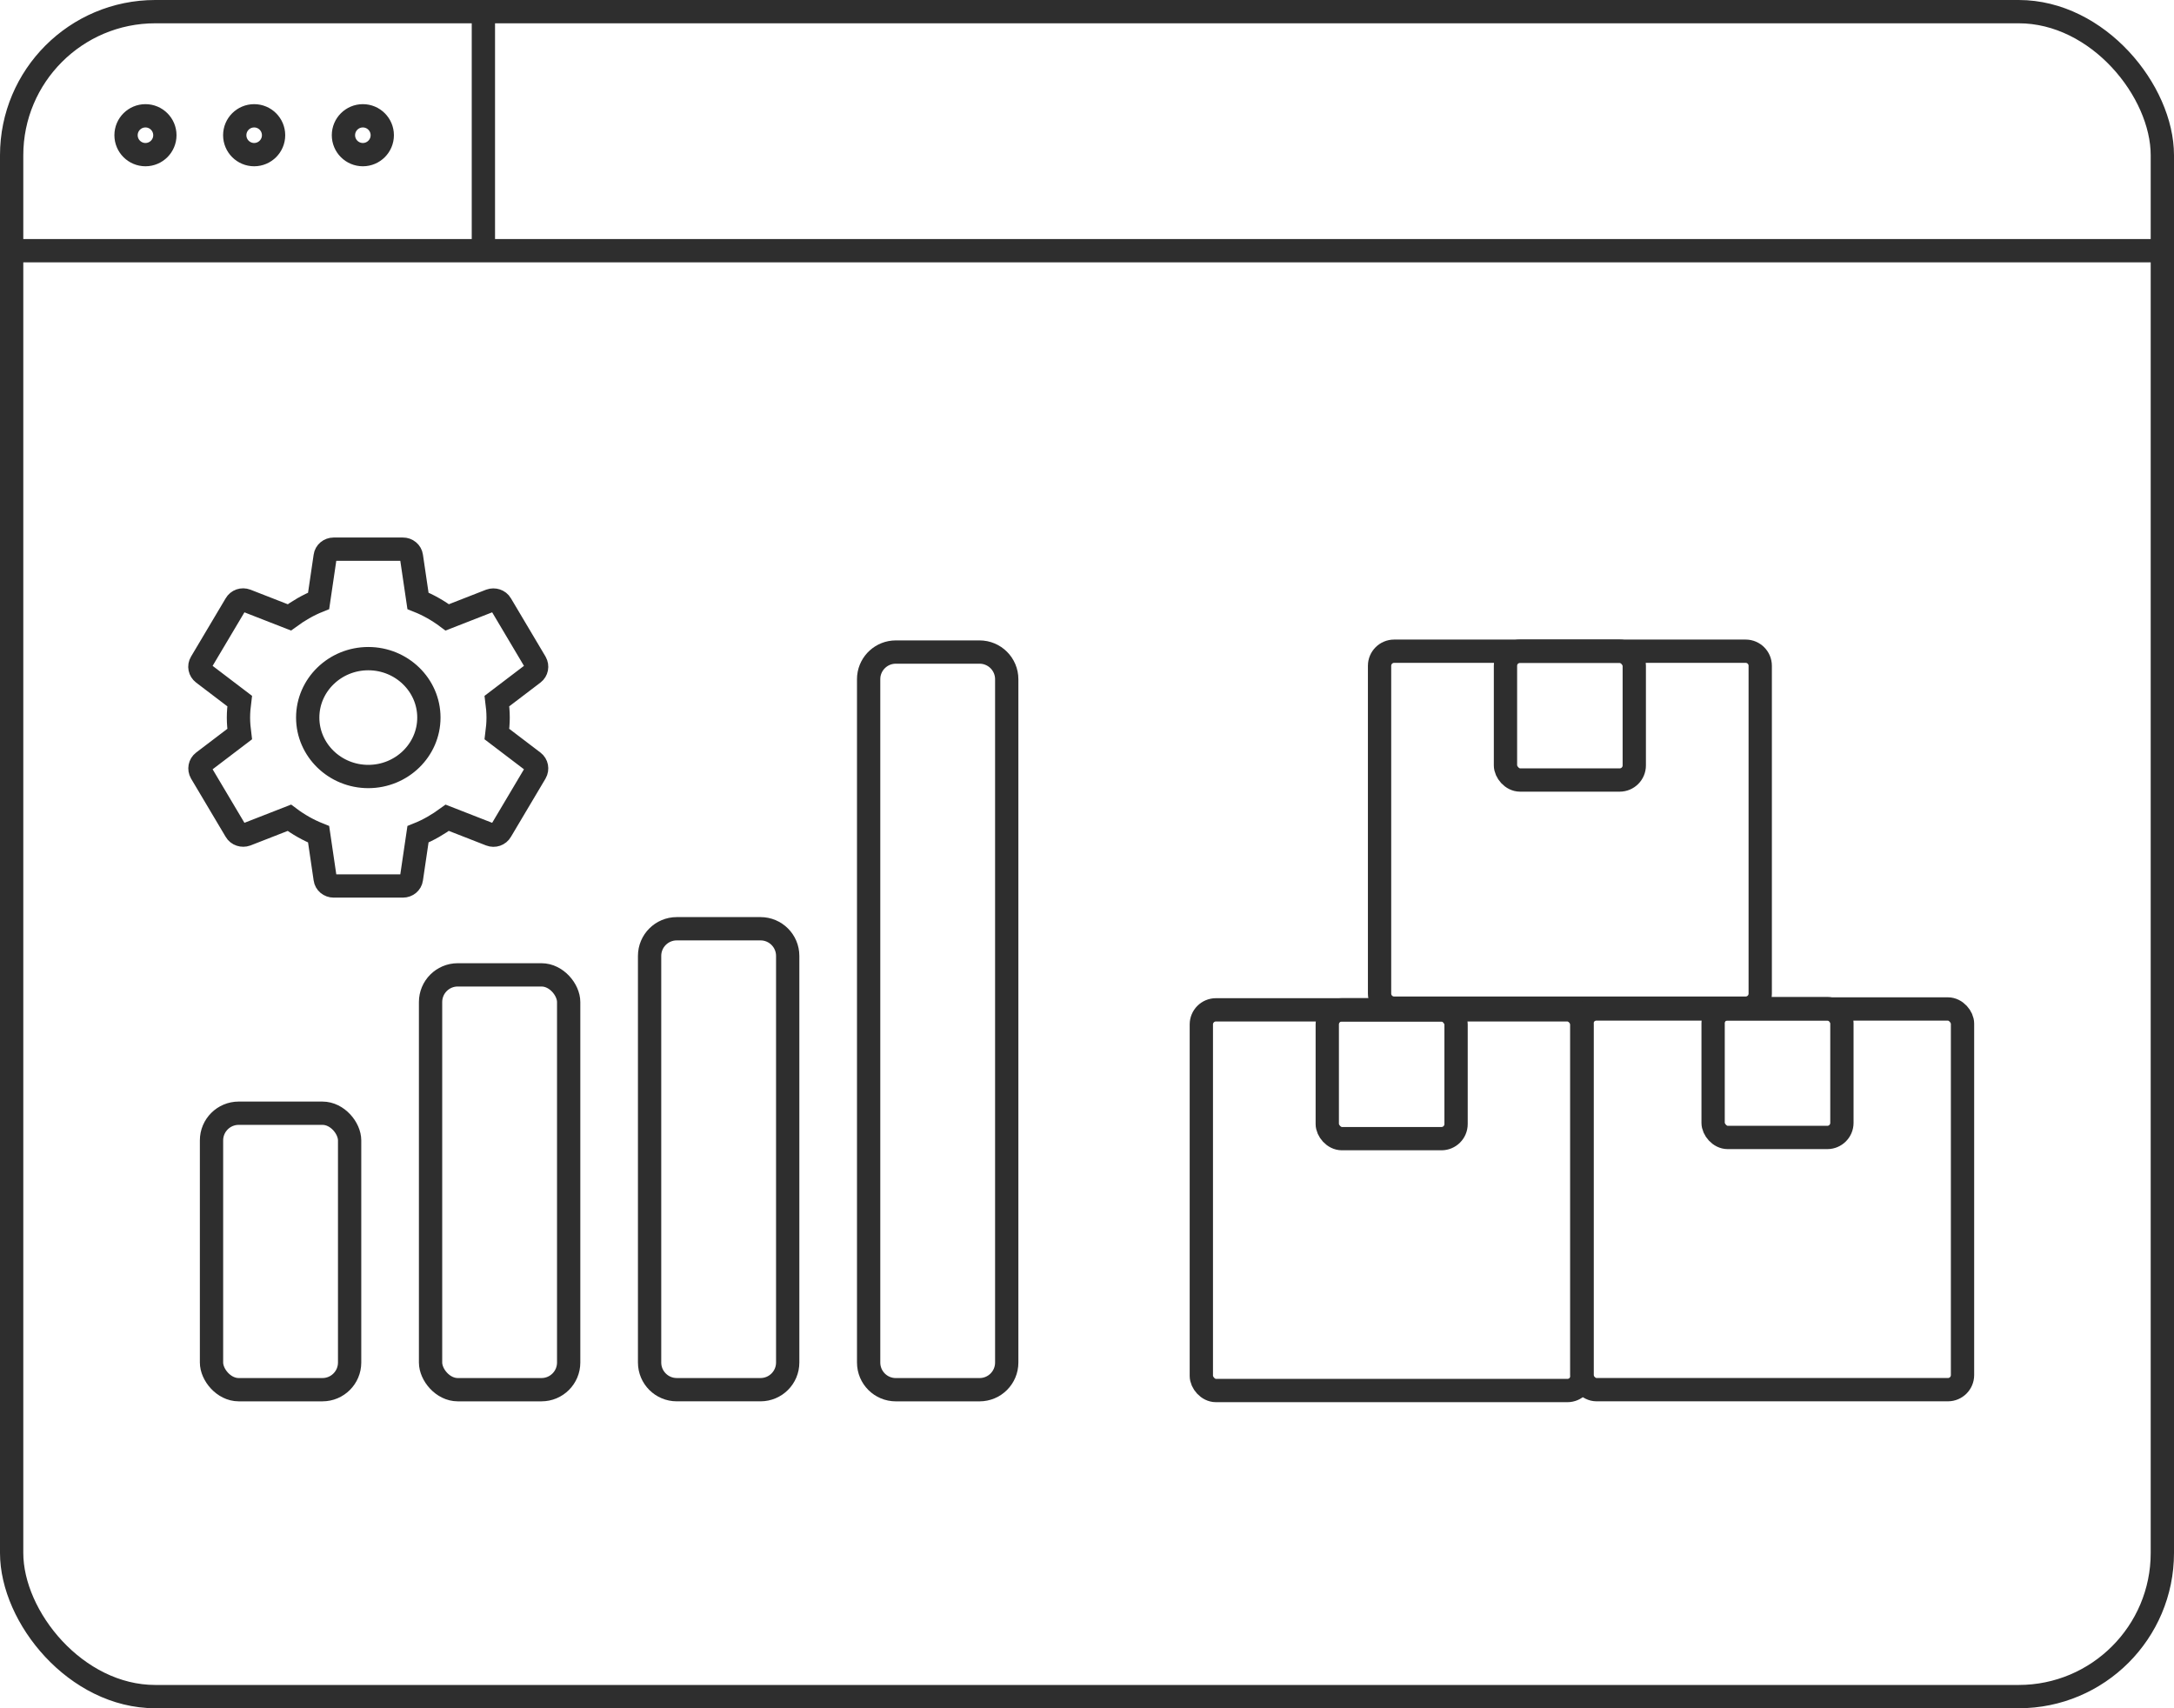
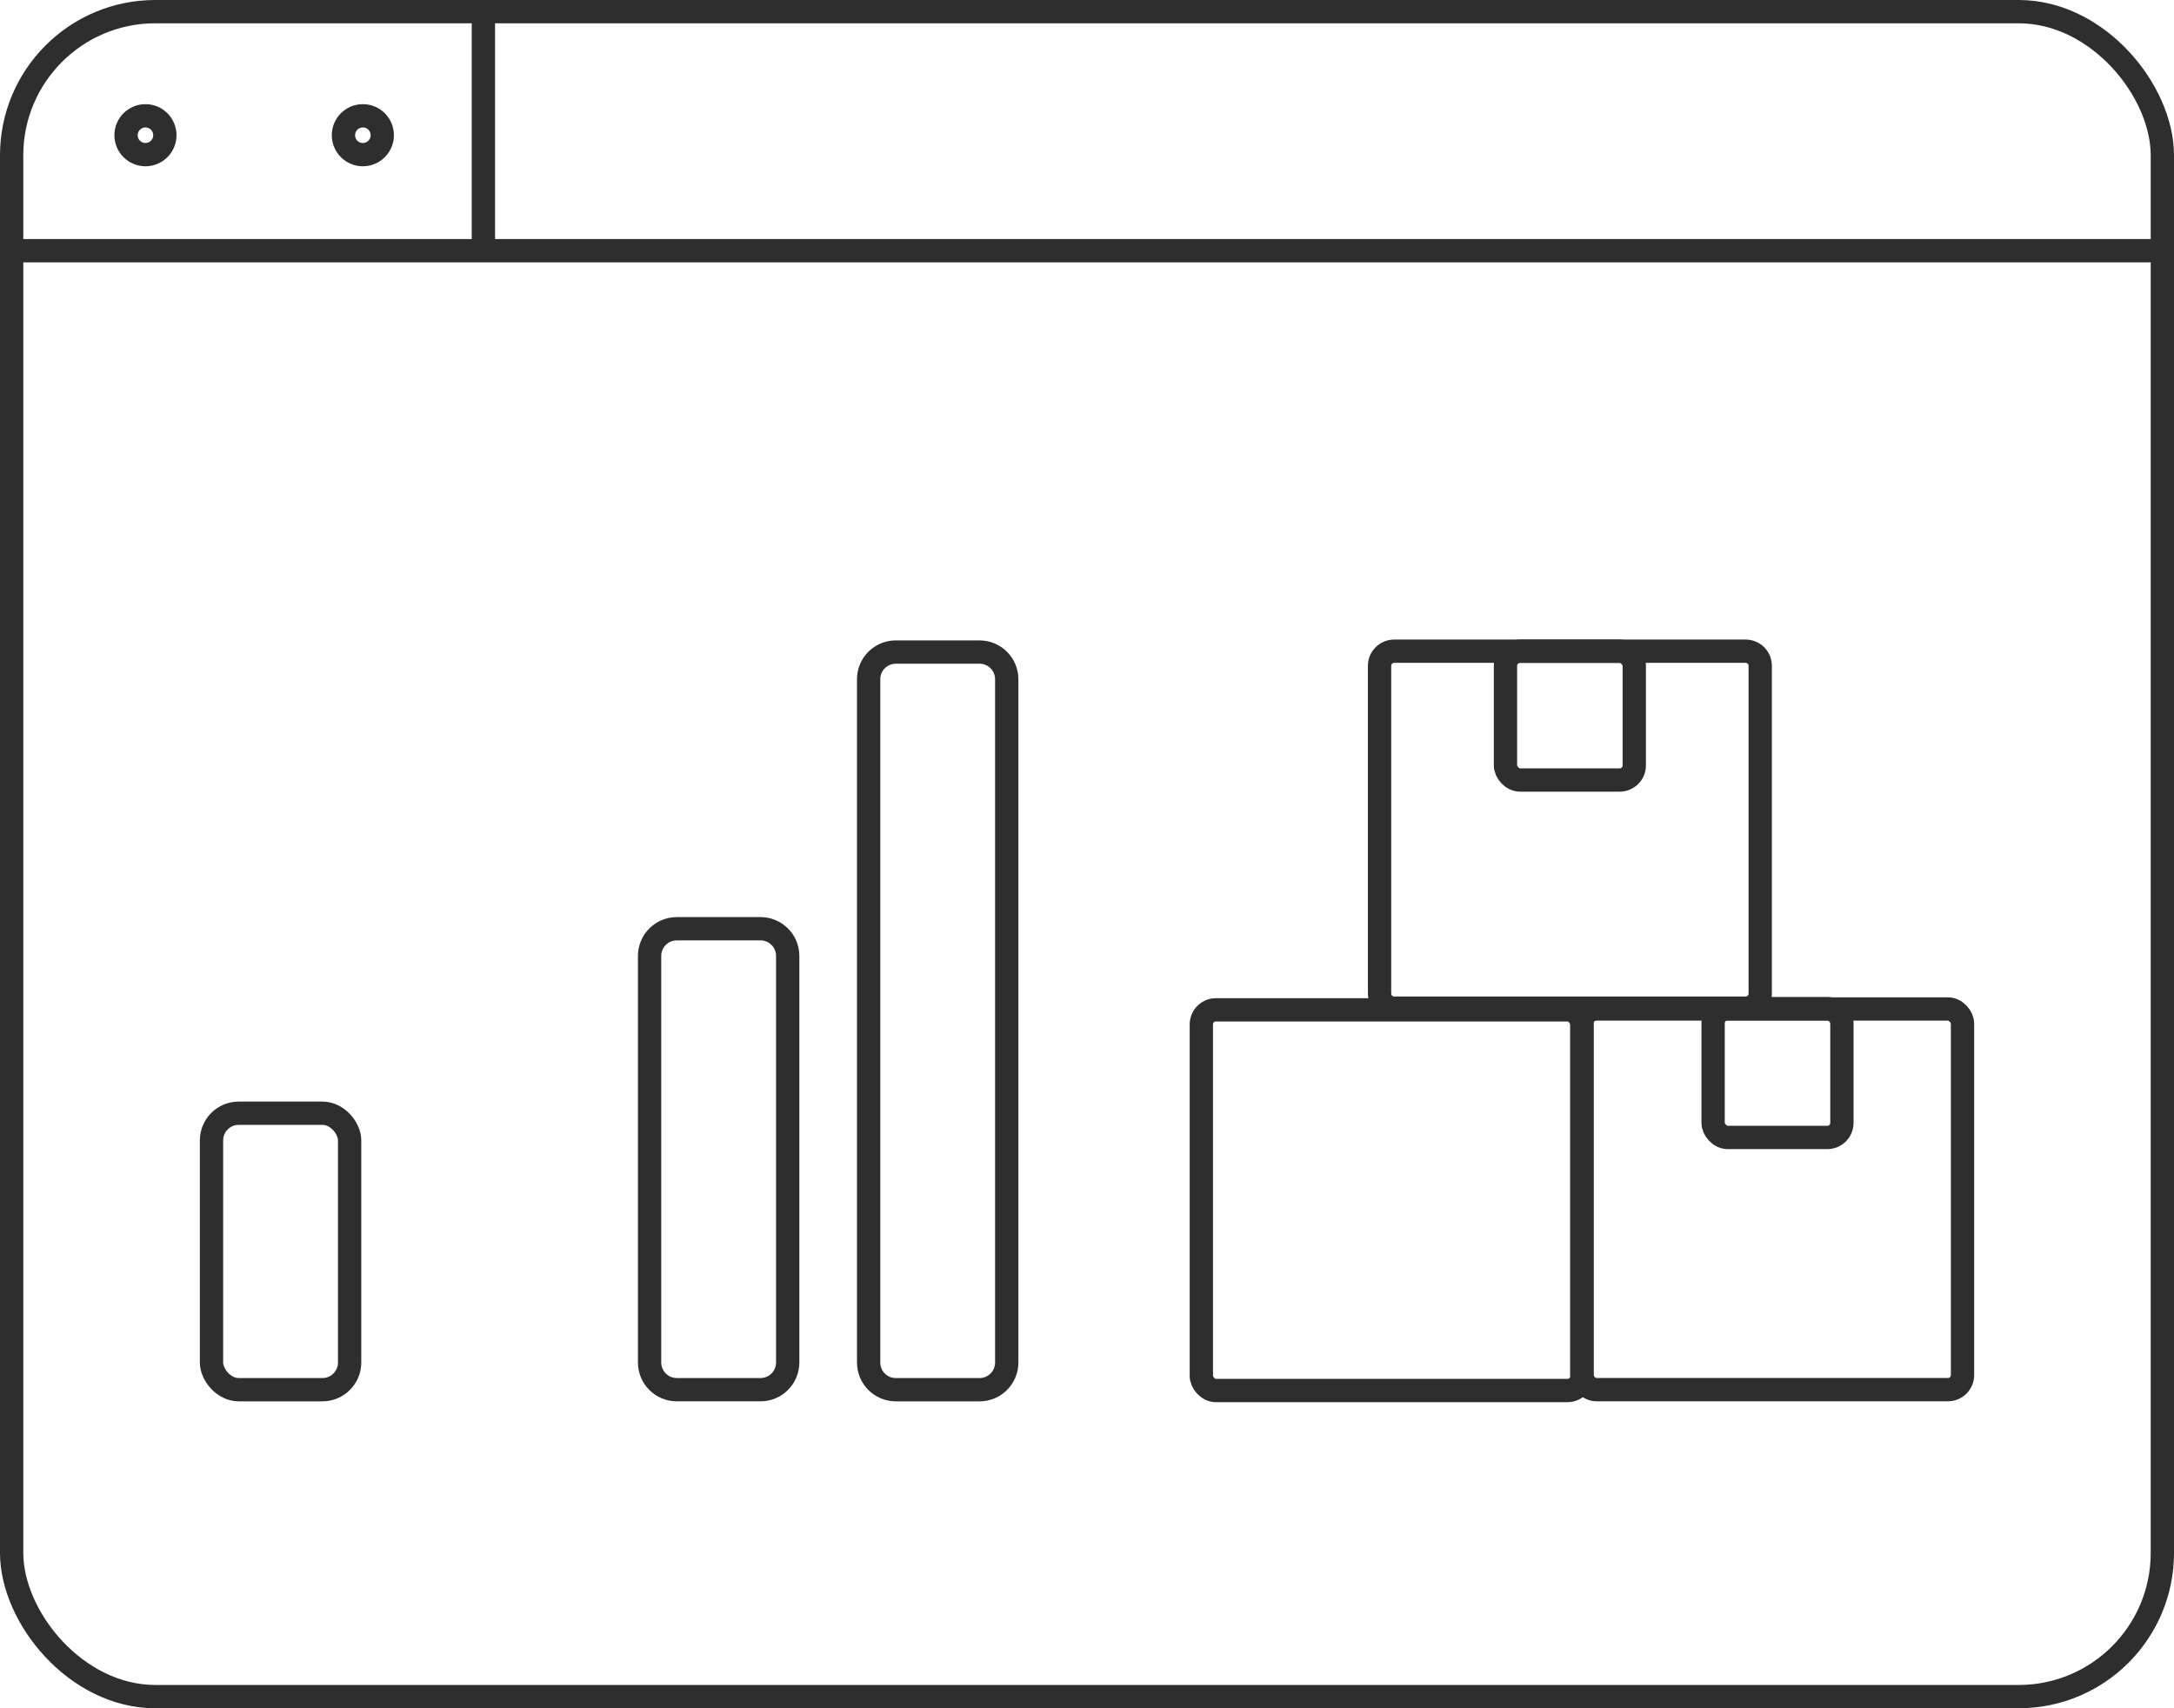
<svg xmlns="http://www.w3.org/2000/svg" width="140" height="110" viewBox="0 0 140 110" fill="none">
  <rect x="0.75" y="0.75" width="138.5" height="108.5" rx="9.25" stroke="#2E2E2E" stroke-width="1.5" />
  <path d="M31.129 0.043V16.147" stroke="#2E2E2E" stroke-width="1.5" />
  <path d="M0 16.143H140" stroke="#2E2E2E" stroke-width="1.5" />
  <circle cx="9.367" cy="8.707" r="1.25" stroke="#2E2E2E" stroke-width="1.5" />
-   <circle cx="16.367" cy="8.707" r="1.25" stroke="#2E2E2E" stroke-width="1.5" />
  <circle cx="23.367" cy="8.707" r="1.25" stroke="#2E2E2E" stroke-width="1.5" />
  <rect x="13.621" y="71.684" width="8.894" height="17.803" rx="1.75" stroke="#2E2E2E" stroke-width="1.5" />
-   <rect x="27.727" y="62.775" width="8.894" height="26.712" rx="1.75" stroke="#2E2E2E" stroke-width="1.5" />
  <path d="M43.582 59.805H48.976C49.942 59.805 50.726 60.588 50.726 61.555V87.736C50.726 88.703 49.942 89.486 48.976 89.486H43.582C42.615 89.486 41.832 88.703 41.832 87.736V61.555C41.832 60.588 42.615 59.805 43.582 59.805Z" stroke="#2E2E2E" stroke-width="1.5" />
  <path d="M57.688 41.988H63.081C64.048 41.988 64.831 42.772 64.831 43.738V87.738C64.831 88.705 64.048 89.488 63.081 89.488H57.688C56.721 89.488 55.938 88.705 55.938 87.738V43.738L55.946 43.56C56.036 42.677 56.781 41.988 57.688 41.988Z" stroke="#2E2E2E" stroke-width="1.5" />
  <rect x="96.949" y="41.934" width="8.294" height="8.294" rx="0.939" stroke="#2E2E2E" stroke-width="1.5" />
  <path d="M89.778 41.934H112.416C112.934 41.934 113.354 42.354 113.354 42.872V63.98C113.354 64.498 112.934 64.918 112.416 64.918H89.778C89.26 64.918 88.84 64.498 88.84 63.98V42.872C88.84 42.354 89.26 41.934 89.778 41.934Z" stroke="#2E2E2E" stroke-width="1.5" />
-   <rect x="85.473" y="65.027" width="8.294" height="8.294" rx="0.939" stroke="#2E2E2E" stroke-width="1.5" />
  <rect x="77.363" y="65.027" width="24.514" height="24.514" rx="0.939" stroke="#2E2E2E" stroke-width="1.5" />
  <rect x="110.32" y="64.951" width="8.294" height="8.294" rx="0.939" stroke="#2E2E2E" stroke-width="1.5" />
  <rect x="101.867" y="64.971" width="24.514" height="24.514" rx="0.939" stroke="#2E2E2E" stroke-width="1.5" />
-   <path d="M32 47.27C32.045 46.923 32.078 46.576 32.078 46.207C32.078 45.838 32.045 45.491 32 45.144L34.352 43.355C34.564 43.192 34.62 42.9 34.486 42.661L32.257 38.909C32.123 38.671 31.822 38.584 31.576 38.671L28.801 39.755C28.221 39.321 27.597 38.963 26.917 38.692L26.493 35.819C26.475 35.691 26.409 35.575 26.308 35.491C26.208 35.407 26.079 35.361 25.947 35.363H21.488C21.209 35.363 20.975 35.559 20.941 35.819L20.518 38.692C19.838 38.963 19.213 39.332 18.634 39.755L15.858 38.671C15.602 38.573 15.312 38.671 15.178 38.909L12.948 42.661C12.803 42.9 12.87 43.192 13.082 43.355L15.434 45.144C15.39 45.491 15.356 45.849 15.356 46.207C15.356 46.565 15.39 46.923 15.434 47.27L13.082 49.059C12.87 49.221 12.815 49.514 12.948 49.753L15.178 53.505C15.312 53.743 15.613 53.83 15.858 53.743L18.634 52.659C19.213 53.093 19.838 53.45 20.518 53.722L20.941 56.595C20.975 56.855 21.209 57.051 21.488 57.051H25.947C26.226 57.051 26.46 56.855 26.493 56.595L26.917 53.722C27.597 53.45 28.221 53.082 28.801 52.659L31.576 53.743C31.833 53.841 32.123 53.743 32.257 53.505L34.486 49.753C34.62 49.514 34.564 49.221 34.352 49.059L32 47.27ZM23.717 50.002C21.566 50.002 19.816 48.3 19.816 46.207C19.816 44.114 21.566 42.412 23.717 42.412C25.869 42.412 27.619 44.114 27.619 46.207C27.619 48.3 25.869 50.002 23.717 50.002Z" stroke="#2E2E2E" stroke-width="1.5" />
</svg>